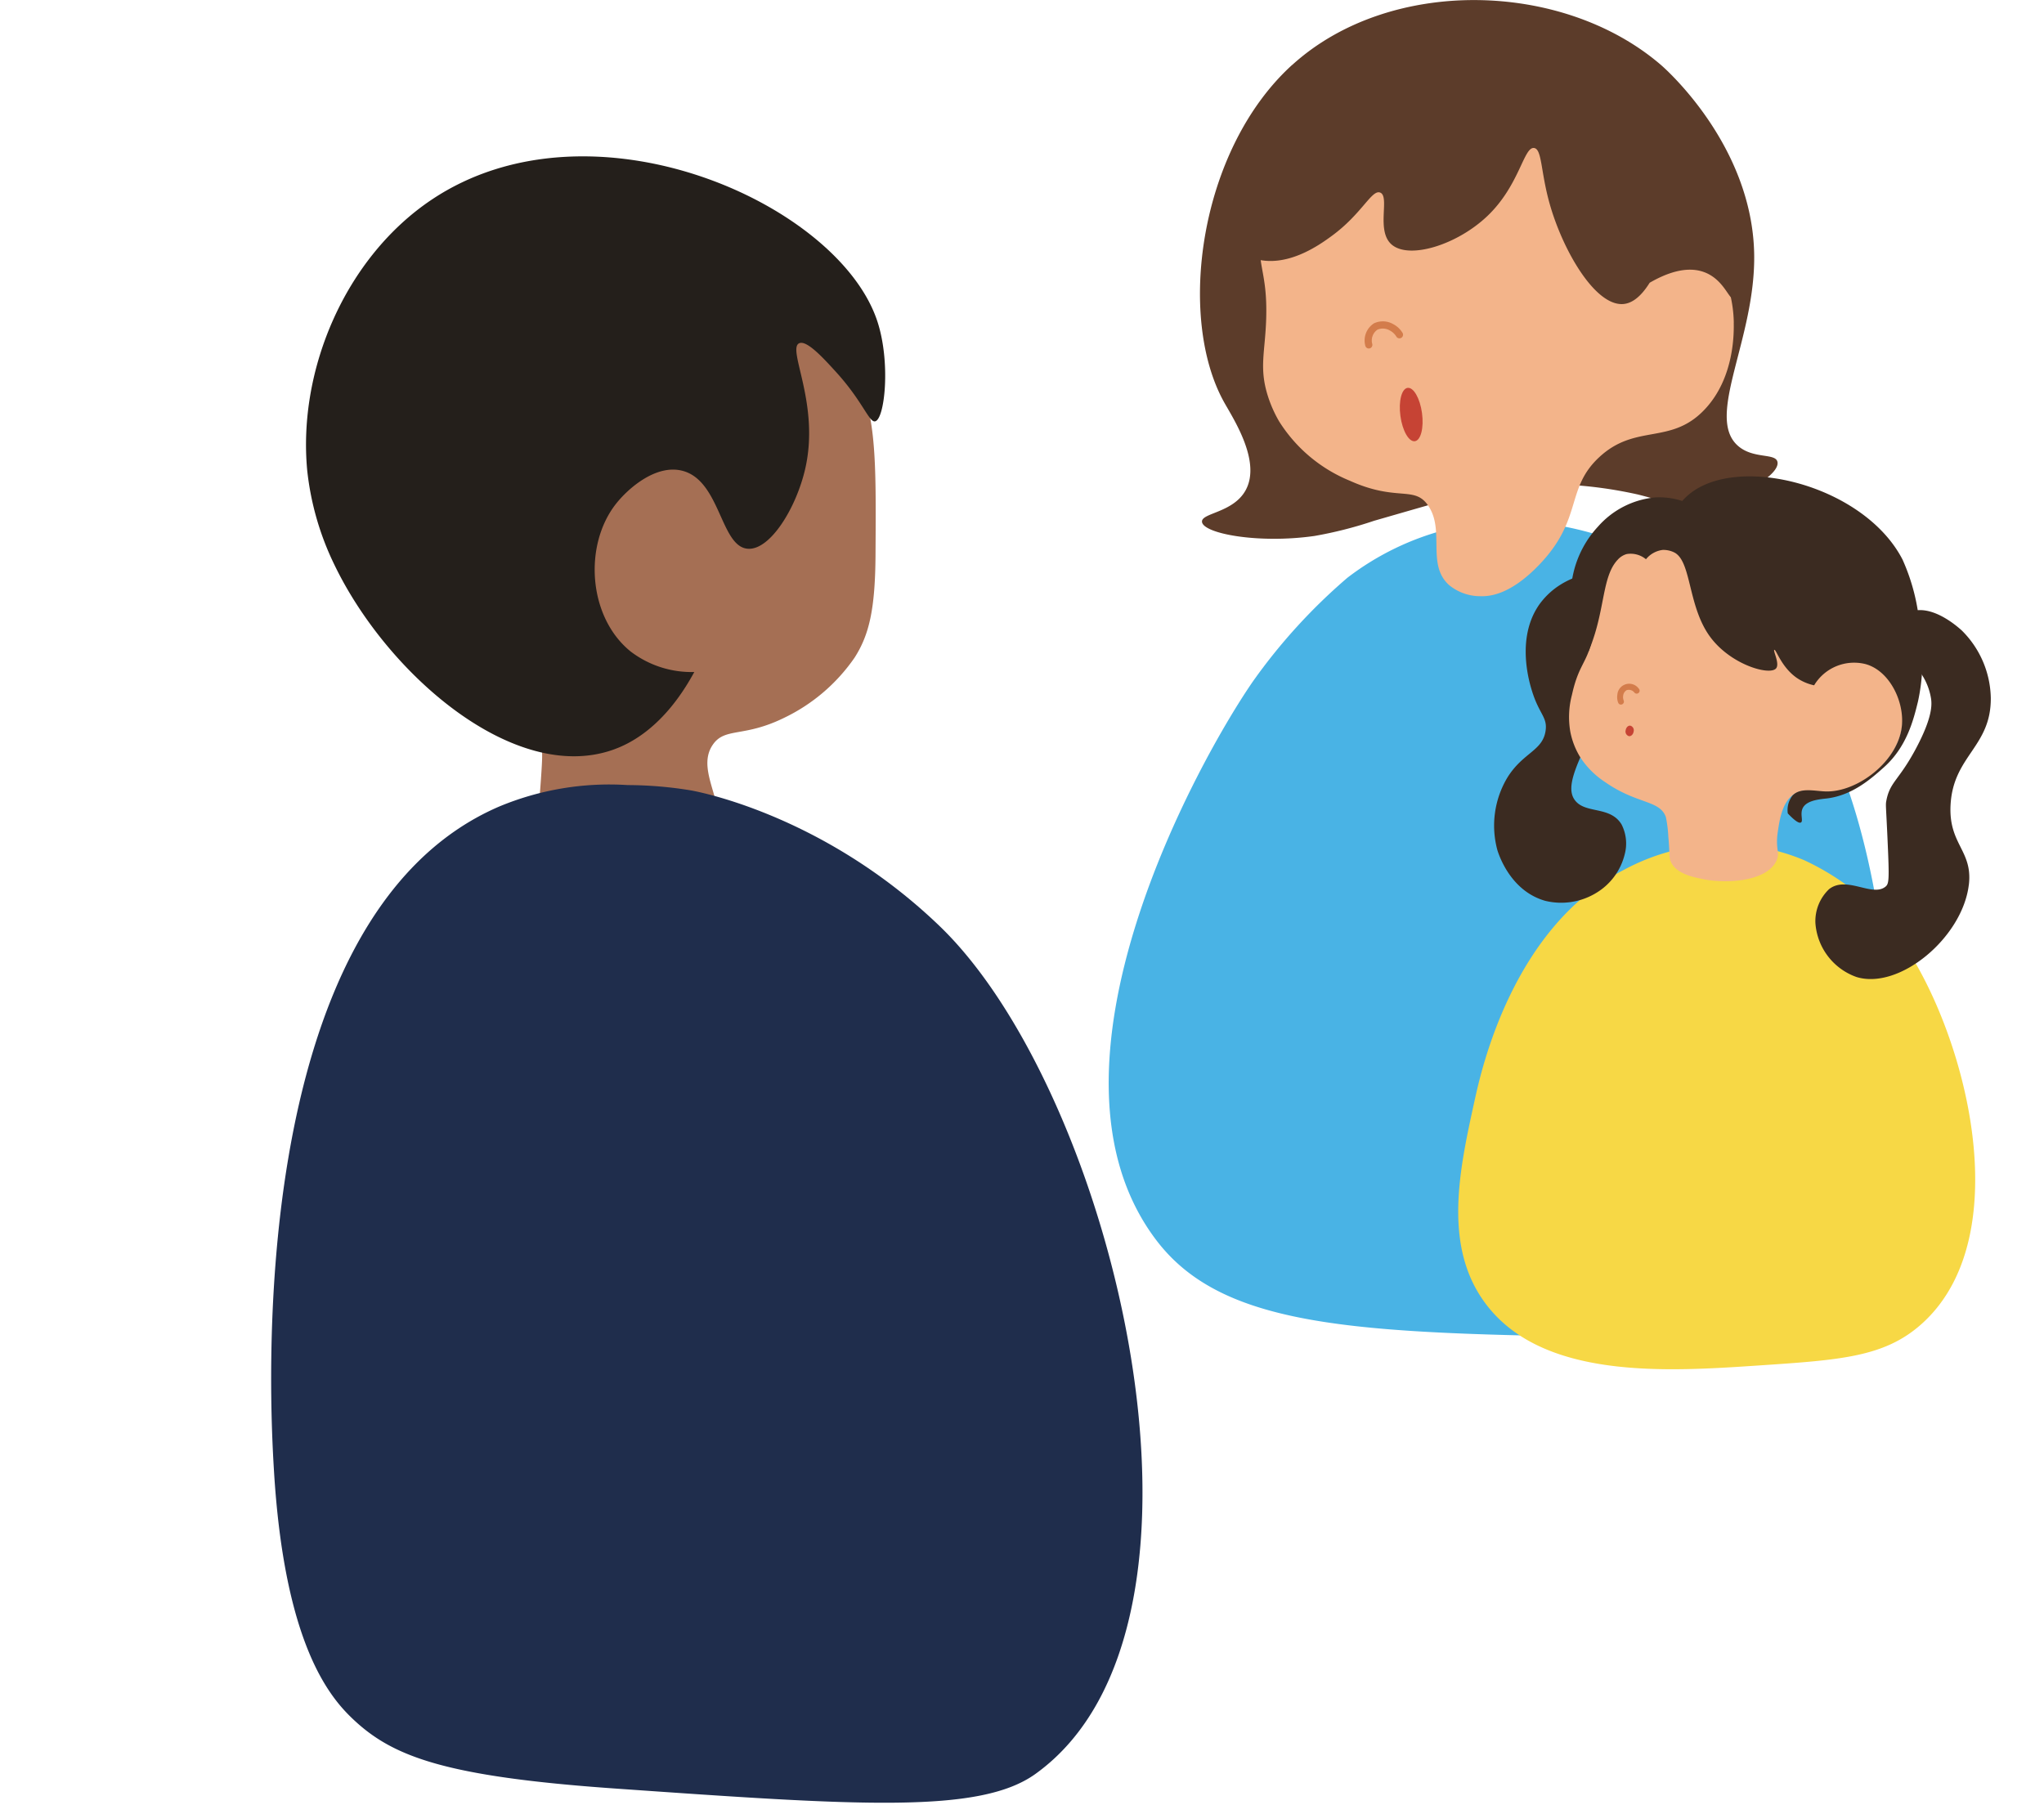
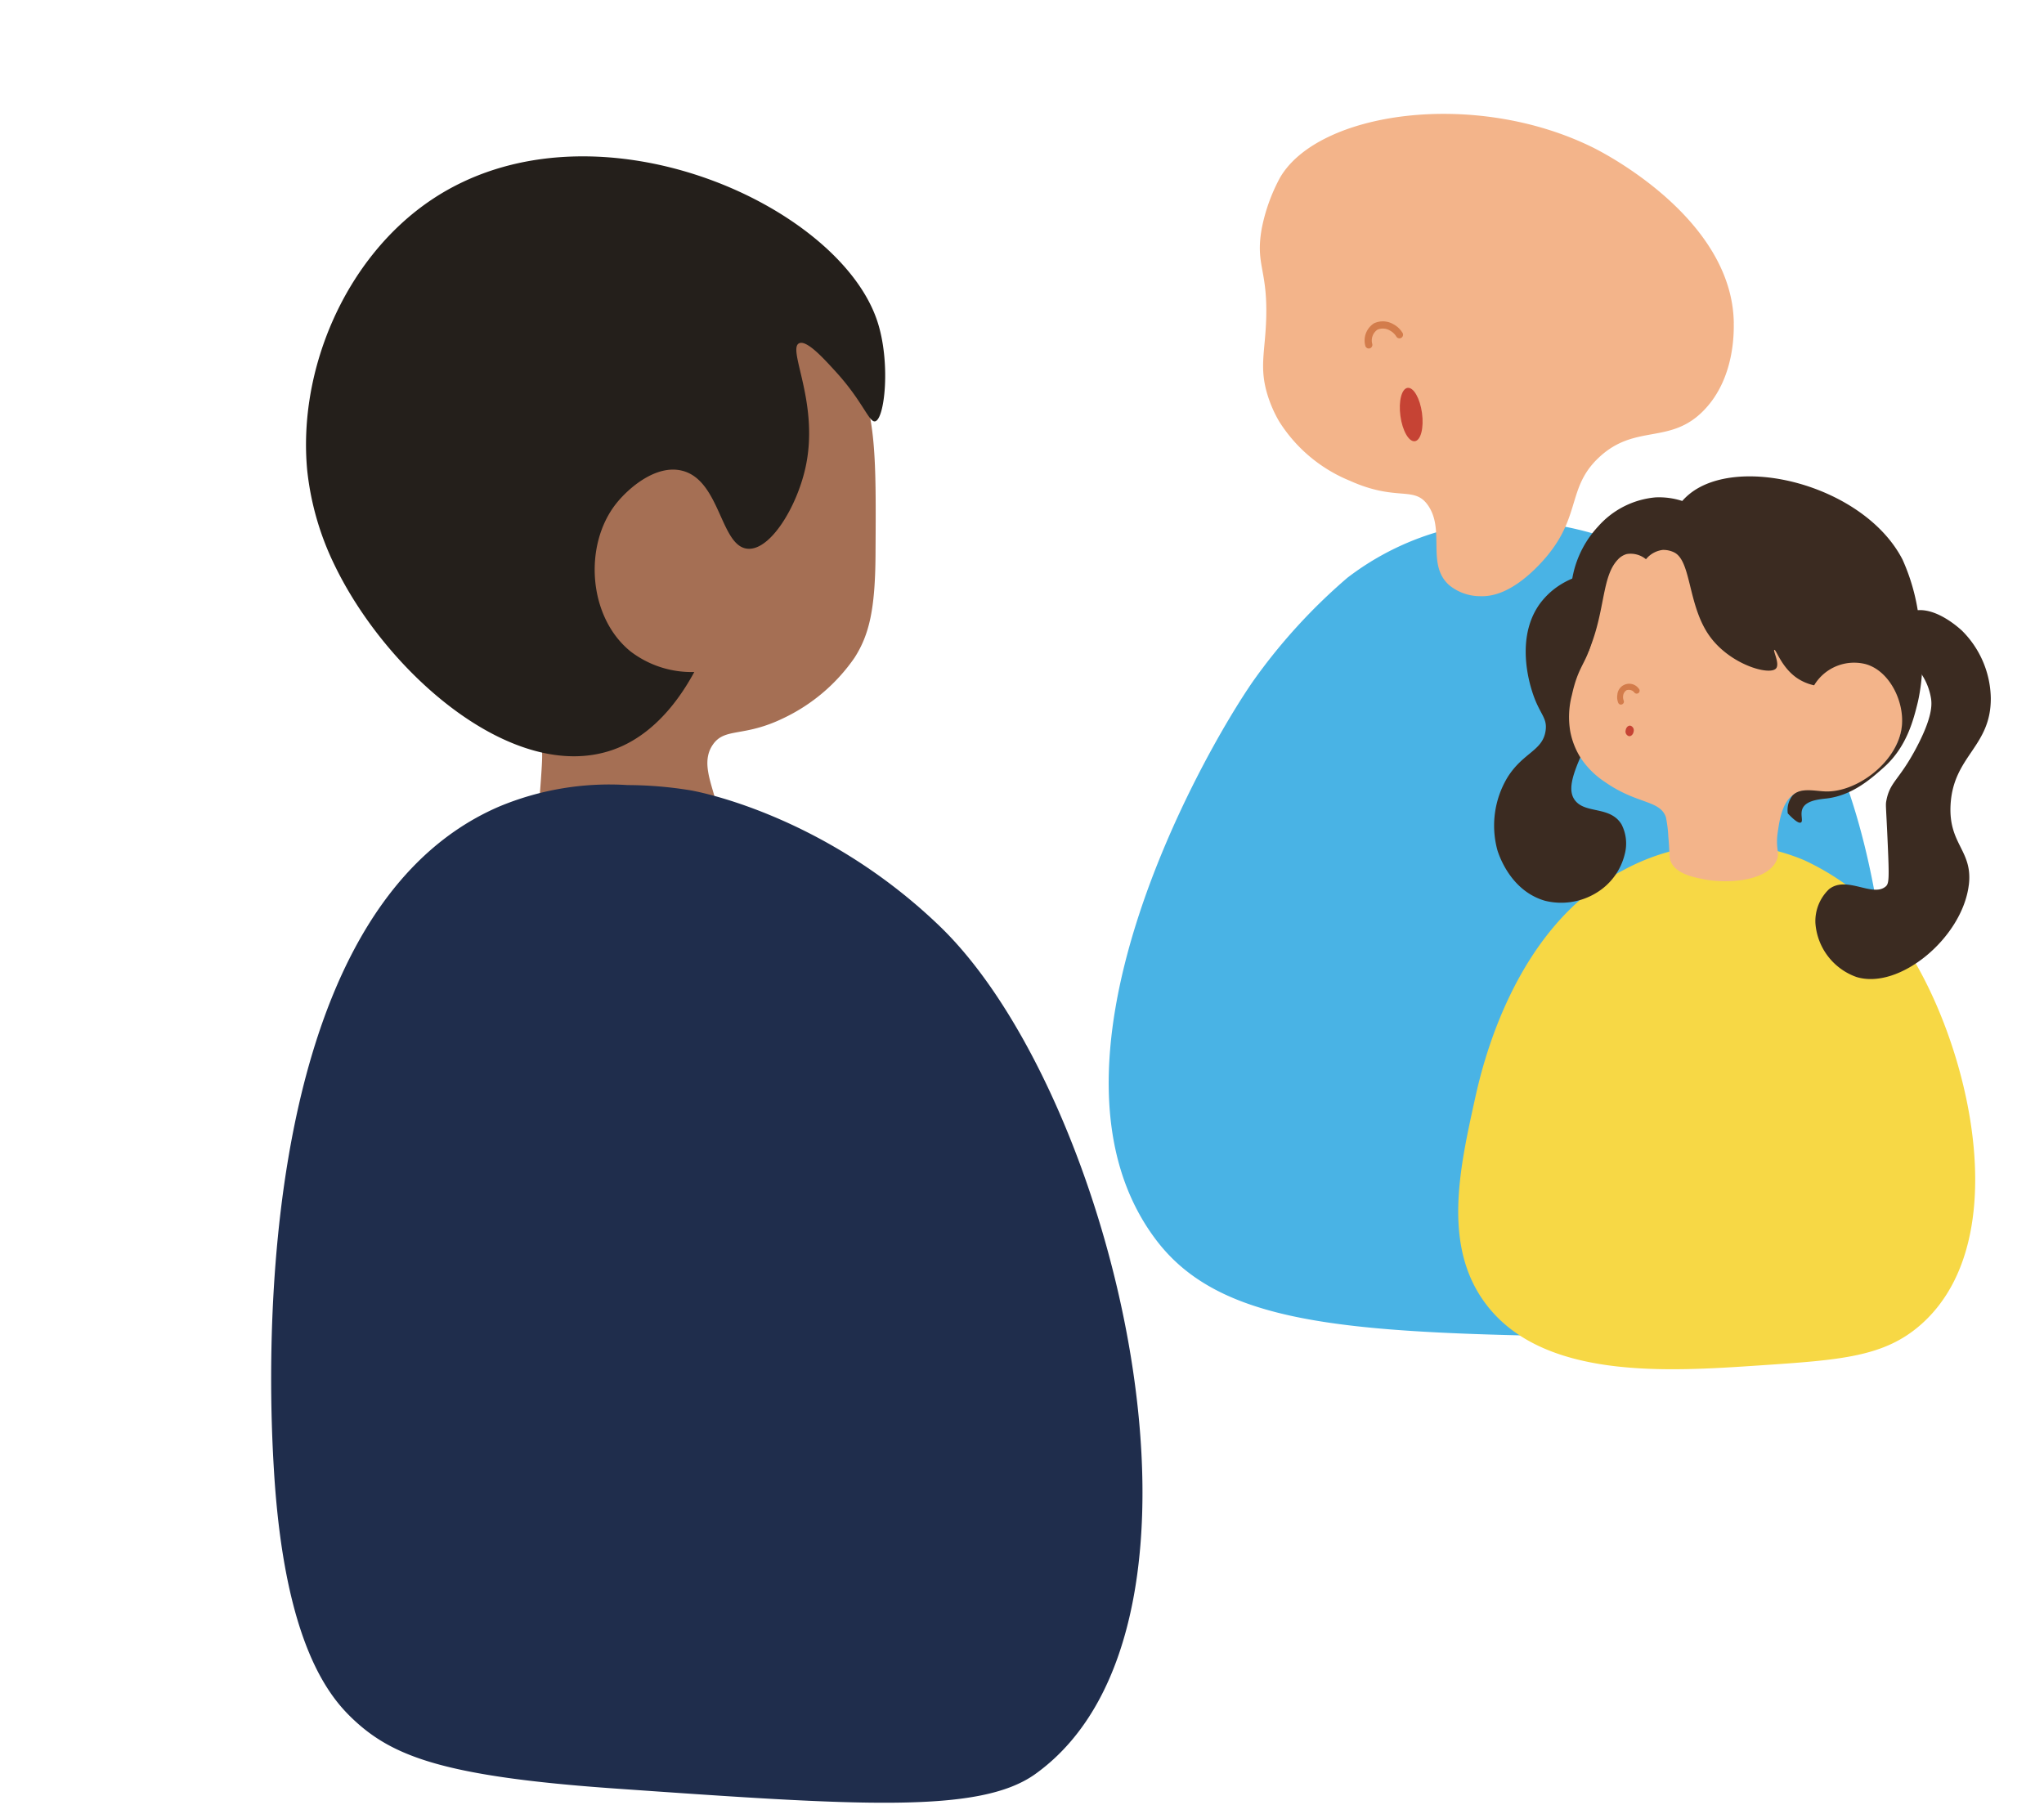
<svg xmlns="http://www.w3.org/2000/svg" id="グループ_3767" data-name="グループ 3767" width="234.713" height="207.34" viewBox="0 0 234.713 207.34">
  <defs>
    <clipPath id="clip-path">
      <rect id="長方形_1304" data-name="長方形 1304" width="234.713" height="207.34" fill="none" />
    </clipPath>
  </defs>
  <g id="グループ_3766" data-name="グループ 3766" clip-path="url(#clip-path)">
    <path id="パス_3575" data-name="パス 3575" d="M182.759,100.72c1.1,11.237,2.391,24.516-5.846,31.927-4.485,4.036-10.267,4.957-21.679,4.8-32.523-.442-48.821-.637-56.831-11.175-15.088-19.848,5.173-55.651,11.109-64.214a65.563,65.563,0,0,1,10.819-11.867,31.69,31.69,0,0,1,11.52-5.584c13.124-3.433,25.182,3.876,27.523,5.295,19.588,11.875,22.079,37.417,23.384,50.815" transform="translate(34.383 16.169)" fill="#49b3e5" />
-     <path id="パス_3576" data-name="パス 3576" d="M111.164,7.455C100.482,17.163,97.9,36.417,103.355,46.2c1.055,1.893,4.3,6.817,2.458,10.121-1.437,2.585-5.088,2.58-5,3.607.111,1.34,6.413,2.55,12.915,1.626a46.423,46.423,0,0,0,6.85-1.745c8.788-2.532,13.183-3.8,14.441-3.955a49.328,49.328,0,0,1,15.822.932c2.3.567,3.4,1.055,5.584,1.047,5.542-.019,10.769-3.2,10.471-4.77-.2-1.067-2.773-.308-4.54-1.862-3.813-3.355,2.067-12.285,1.862-22.1-.26-12.405-10.124-21.143-10.7-21.639-11.3-9.723-31.179-10.152-42.349,0" transform="translate(37.213 0)" fill="#5c3c2a" />
    <path id="パス_3577" data-name="パス 3577" d="M160.018,33.532c.016,1.126.1,6.364-3.374,10-3.9,4.091-7.894,1.533-12.1,5.469-3.911,3.659-1.792,7.12-6.98,12.448-3.244,3.333-5.58,3.525-6.631,3.491a5.63,5.63,0,0,1-3.607-1.28c-2.643-2.387-.4-6.309-2.443-9.191-1.585-2.236-3.559-.356-8.958-2.792a17.325,17.325,0,0,1-8.116-6.82,14.513,14.513,0,0,1-1.308-2.967c-1-3.215-.292-4.984-.174-8.809.175-5.672-1.243-6.15-.523-10.3A20.629,20.629,0,0,1,107.9,16.9c4.372-7.6,22.344-10.21,35.95-3.489,1.2.593,15.988,8.136,16.173,20.126" transform="translate(39.069 3.531)" fill="#f3b48a" />
-     <path id="パス_3578" data-name="パス 3578" d="M118.277,7.244a26.243,26.243,0,0,0-10.354,6.632c-2.626,2.9-6.747,9-4.654,12.216a4.7,4.7,0,0,0,2.676,1.744c3.791,1.206,7.623-1.585,8.958-2.559,3.5-2.55,4.609-5.374,5.585-5,1.151.44-.489,4.328,1.28,5.933,1.982,1.8,7.545.1,11.053-3.258,3.695-3.533,4.15-7.98,5.353-7.792.9.14.745,2.673,1.745,6.283,1.507,5.433,5.251,11.9,8.493,11.634.684-.056,1.782-.447,3.025-2.443,1.734-1,4.226-2.056,6.4-1.164,2.106.864,2.726,3.07,3.141,2.908.745-.288.029-7.957-4.421-14.542A29.238,29.238,0,0,0,142.711,7.245a34.282,34.282,0,0,0-24.431,0" transform="translate(37.995 1.839)" fill="#5c3c2a" />
    <path id="パス_3579" data-name="パス 3579" d="M114.865,30.057a.415.415,0,0,1-.407-.325,2.336,2.336,0,0,1,1-2.566,2.389,2.389,0,0,1,2.208.093,2.736,2.736,0,0,1,1.059.986.415.415,0,0,1-.684.47l-.019-.032a1.923,1.923,0,0,0-.736-.689,1.587,1.587,0,0,0-1.423-.105,1.507,1.507,0,0,0-.6,1.663.416.416,0,0,1-.315.495.479.479,0,0,1-.089.01" transform="translate(42.318 9.967)" fill="#d37c4b" />
    <path id="パス_3580" data-name="パス 3580" d="M119.878,35.41c.232,1.695-.136,3.139-.822,3.232s-1.426-1.2-1.656-2.893.136-3.137.821-3.232,1.428,1.2,1.658,2.893" transform="translate(43.41 12.029)" fill="#c64334" />
    <path id="パス_3581" data-name="パス 3581" d="M175.42,125.888c-4.244,3.784-9.262,4.121-18.656,4.751-10.554.708-24.883,1.67-31.426-7.142-4.9-6.6-2.973-15.366-1.214-23.355.756-3.439,4.362-19.829,17.119-26.417a24.626,24.626,0,0,1,11.235-2.965,23.9,23.9,0,0,1,9.451,1.84,28.9,28.9,0,0,1,9.219,6.746c8.331,9.228,16.386,35.744,4.272,46.542" transform="translate(45.221 26.179)" fill="#f7d845" />
    <path id="パス_3582" data-name="パス 3582" d="M130.3,51.907a8.588,8.588,0,0,1,2.571-2.476c3.45-2.165,8.645-2.039,10,.189.314.515.534,1.344-.666,4.858a83.347,83.347,0,0,1-4.857,10.236c-2.634,5.255-3.933,7.913-2.856,9.43,1.174,1.656,4.048.652,5.38,2.81a4.8,4.8,0,0,1,.369,3.452,7.144,7.144,0,0,1-3.292,4.441l-.136.082a7.733,7.733,0,0,1-5.713.81c-3.765-1.08-5.166-4.826-5.476-5.809a10.752,10.752,0,0,1,1.154-8.357c1.8-2.885,4.055-3.041,4.383-5.381.218-1.565-.74-1.866-1.571-4.57-.285-.927-1.807-5.887.714-9.715" transform="translate(46.323 17.714)" fill="#3b2b21" />
    <path id="パス_3583" data-name="パス 3583" d="M146.919,85.243c-1.121-.219-3.106-.608-3.717-2-.237-.543-.1-.867-.285-2.856a14.393,14.393,0,0,0-.286-2.285c-.721-1.965-3.314-1.443-6.976-4.006a9.725,9.725,0,0,1-2.856-2.858,8.756,8.756,0,0,1-1.143-2.952,9.917,9.917,0,0,1,.189-4.189c.743-3.395,1.645-3.595,2.286-6.191.814-3.3-.384-4.048.381-7.044a12.977,12.977,0,0,1,3.143-5.428c5.944-5.794,21.862-2.415,25.427,4.857,1.006,2.054.971,4.3,3.309,7.953a20.921,20.921,0,0,1,2.5,4.57,9.8,9.8,0,0,1,.929,4.358c-.274,3.954-3.8,6.344-4.357,6.712A8.485,8.485,0,0,1,162.82,75.1c-2.8.717-3.98-.56-5.428.358-1.4.885-1.7,2.976-1.906,4.363-.3,2.032.29,2.323-.142,3.285-1.063,2.36-5.553,2.706-8.428,2.143" transform="translate(48.658 15.722)" fill="#f3b48a" />
    <path id="パス_3584" data-name="パス 3584" d="M133.7,60.042a10.4,10.4,0,0,1-1.511-2.884,11.729,11.729,0,0,1,2.618-11.476,9.959,9.959,0,0,1,6.572-3.333,8.616,8.616,0,0,1,3.082.411,6.9,6.9,0,0,1,.822-.792c5.7-4.655,20.1-.971,24.475,7.524a23.267,23.267,0,0,1,2,8.094,22.025,22.025,0,0,1-.226,8.2c-.508,2.078-1.27,5.206-3.917,7.565-1.441,1.285-3.6,3.209-6.522,3.57-.752.093-2.366.182-2.81,1.143-.308.67.1,1.454-.19,1.619-.184.105-.593-.07-1.511-1.041a2.689,2.689,0,0,1,.547-2.052c.91-.966,2.567-.5,3.833-.47,3.678.078,8.269-3.477,8.713-7.476.315-2.841-1.414-6.38-4.141-7.143a5.356,5.356,0,0,0-5.928,2.429,5.563,5.563,0,0,1-2-.858c-1.766-1.23-2.37-3.295-2.571-3.214-.182.074.664,1.617.19,2.143-.755.833-5.268-.444-7.618-3.717-2.519-3.5-2.081-8.624-4.072-9.617a2.813,2.813,0,0,0-1.31-.286,2.932,2.932,0,0,0-1.929,1.071,2.762,2.762,0,0,0-2.214-.595,2.156,2.156,0,0,0-1.023.643c-1.585,1.666-1.5,4.746-2.595,8.4a22.621,22.621,0,0,1-.763,2.143" transform="translate(48.711 14.775)" fill="#3b2b21" />
    <path id="パス_3585" data-name="パス 3585" d="M169.783,82.72c.486-3.978-2.358-4.642-2.095-9.238.322-5.628,4.655-6.625,4.618-12.237a11.188,11.188,0,0,0-3.333-7.761c-.477-.43-3.678-3.31-6.238-2-1.747.893-2.123,3.2-2.191,3.666a9,9,0,0,1,3.762,3.287,7.043,7.043,0,0,1,1.143,2.9c.093.689.153,2.118-1.665,5.57-2.017,3.832-3.059,3.914-3.476,6.143-.093.5-.037.469.142,4.476.207,4.566.177,5.044-.237,5.381-1.521,1.233-4.451-1.3-6.476.285a5.07,5.07,0,0,0-1.571,3.9,7.1,7.1,0,0,0,4.714,6.19c4.925,1.514,12.163-4.51,12.9-10.571" transform="translate(56.298 18.923)" fill="#3b2b21" />
    <path id="パス_3586" data-name="パス 3586" d="M135.985,59.716a.337.337,0,0,1-.315-.215,1.717,1.717,0,0,1-.1-.9,1.362,1.362,0,0,1,2.471-.707.266.266,0,0,1,.037.041.34.34,0,0,1-.548.4.812.812,0,0,0-.893-.278.855.855,0,0,0-.4.645,1.059,1.059,0,0,0,.064.545.326.326,0,0,1,.025.125.34.34,0,0,1-.34.34" transform="translate(50.149 21.206)" fill="#d37c4b" />
    <path id="パス_3587" data-name="パス 3587" d="M136.265,61.373c.045-.333.288-.573.541-.538a.551.551,0,0,1,.378.666c-.047.332-.288.573-.542.538a.55.55,0,0,1-.377-.666" transform="translate(50.409 22.506)" fill="#c64334" />
    <path id="パス_3588" data-name="パス 3588" d="M42.506,73.922c.29.086,5.365,1.577,6.348,3.662.306.649.33,1.166.122,4.151-.443,6.365-.722,6.443-.426,7.2,1.333,3.439,8.035,4.4,12.7,3.662,2.451-.39,6.006-.956,7.509-3.6,2.177-3.833-2.24-8.012-.044-11.187,1.384-2,3.517-.808,8.1-3.037a20.681,20.681,0,0,0,8.177-6.958c1.658-2.6,2.362-5.5,2.4-11.8.066-11,.142-16.518-2.573-21.362-4.562-8.142-14.84-15.138-25.63-13.618-8.74,1.232-14.034,7.5-15.8,9.594-13.448,15.922-6.813,41.531-.88,43.289" transform="translate(13.144 7.707)" fill="#a56f54" />
    <path id="パス_3589" data-name="パス 3589" d="M32.105,173.082c4.584,4.344,10.6,6.62,30.123,7.99,27.887,1.956,41.831,2.934,48.251-1.669,23.85-17.1,9.094-78.078-11.012-97.4-13.655-13.124-28.6-15.575-28.6-15.575a45.536,45.536,0,0,0-7.209-.6A32.831,32.831,0,0,0,48.9,68.3C19.278,81.067,22.637,137.6,23.043,144.442c1.189,20.015,6.392,26.109,9.062,28.639" transform="translate(8.409 24.335)" fill="#1f2d4c" />
    <path id="パス_3590" data-name="パス 3590" d="M91,43.541c-.7.141-1.414-2.292-4.483-5.663-1.456-1.6-3.387-3.719-4.248-3.3-1.4.68,2.407,6.958.708,14.393-1.032,4.517-4.033,9.4-6.606,9.2-3.147-.241-3.125-7.883-7.551-8.965-3.007-.736-6.161,2.022-7.55,3.774-3.769,4.752-3.236,13.034,1.652,16.989a11.521,11.521,0,0,0,7.314,2.359c-3.452,6.369-7.439,8.283-9.439,8.967-11.322,3.876-25.857-8.75-31.89-21.287A32.661,32.661,0,0,1,25.79,49.2c-1.108-11.623,4.415-24.477,14.242-31.086,18.295-12.3,46.646.286,51.2,13.866,1.585,4.725.881,11.338-.236,11.561" transform="translate(9.49 4.849)" fill="#241f1b" />
  </g>
</svg>